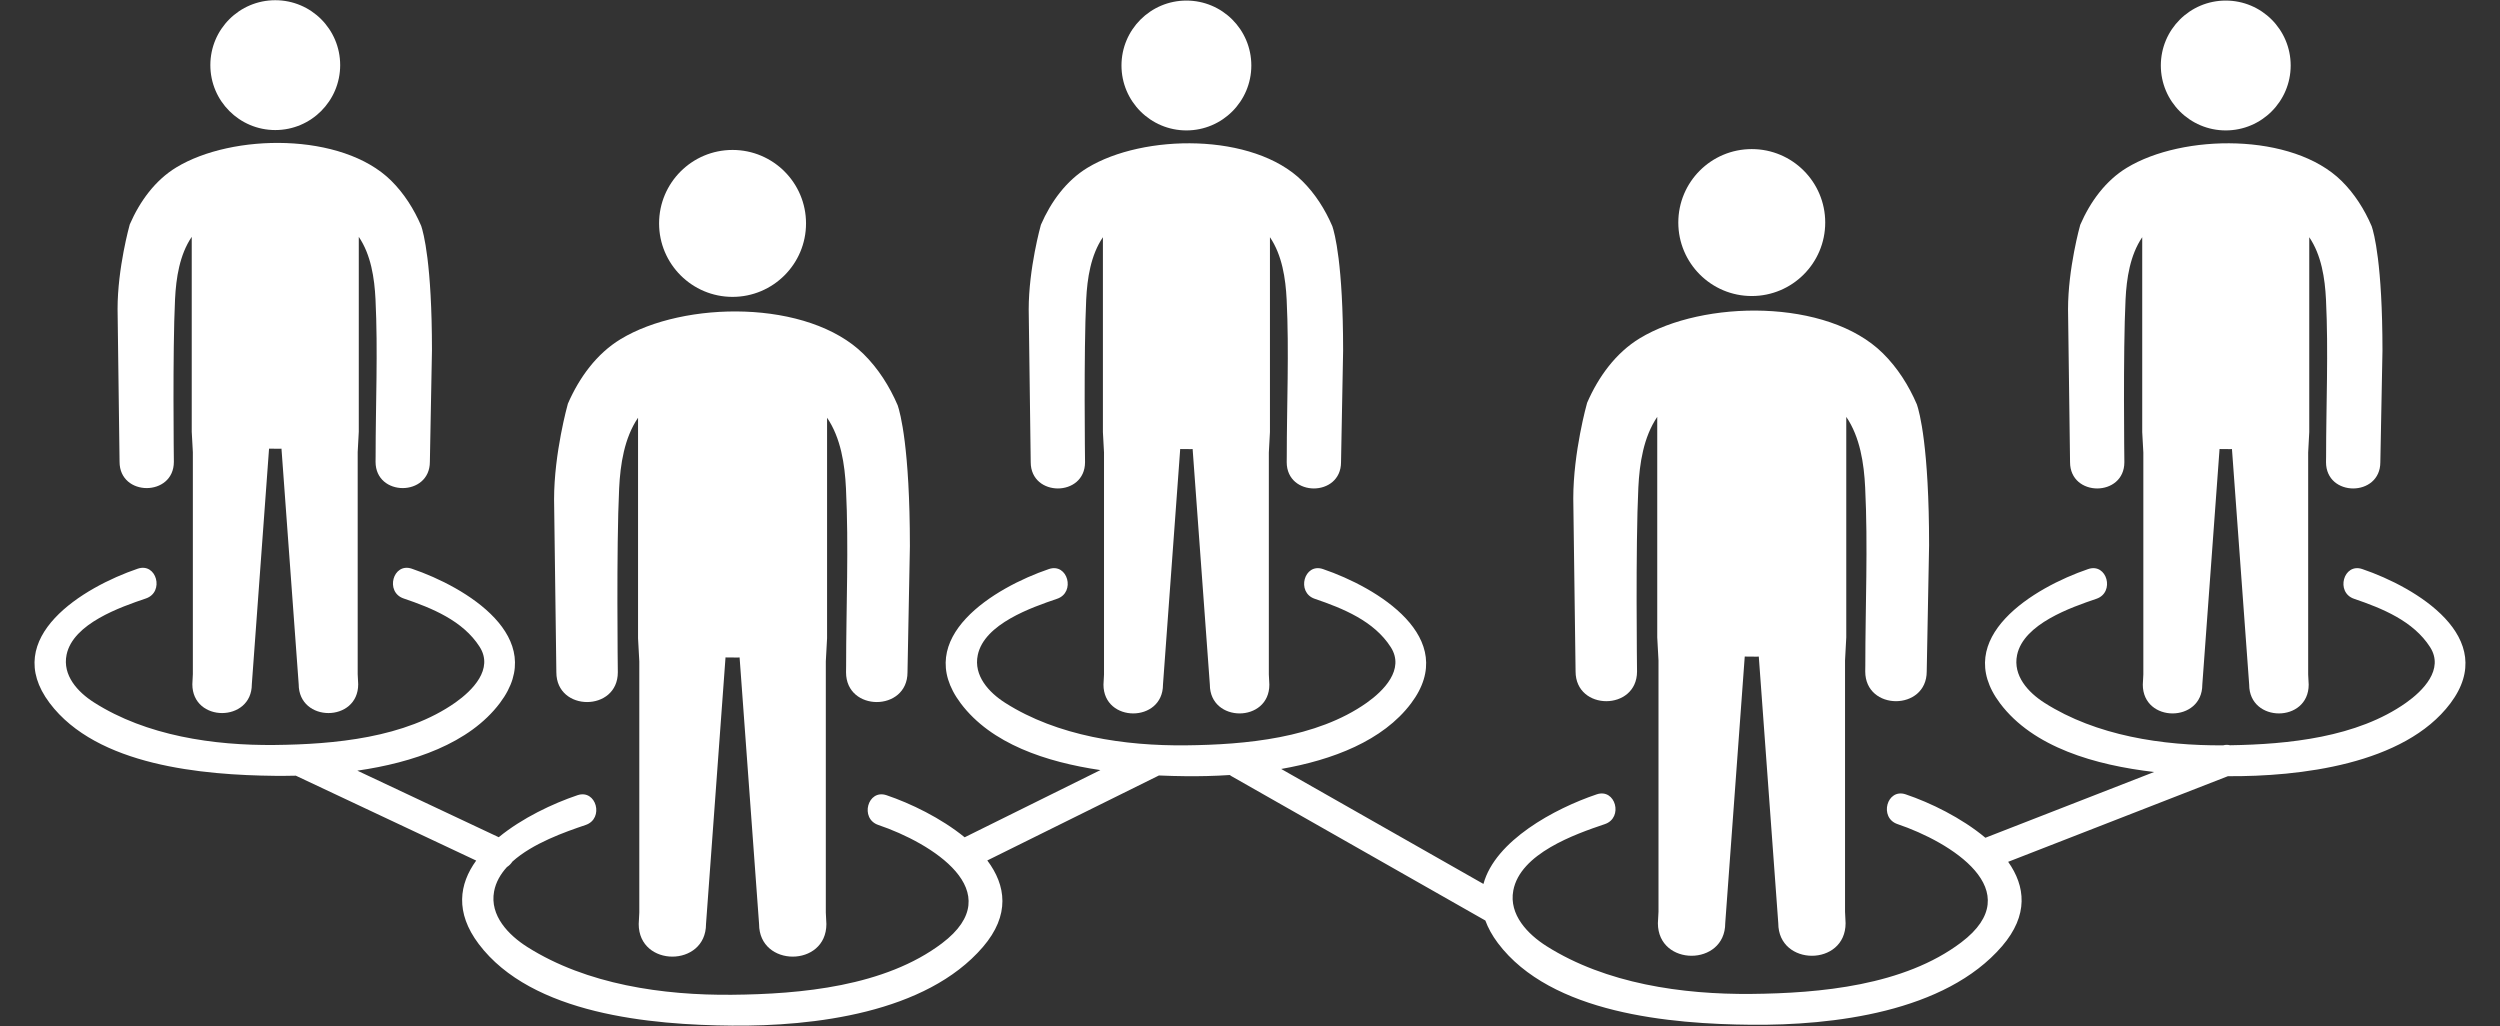
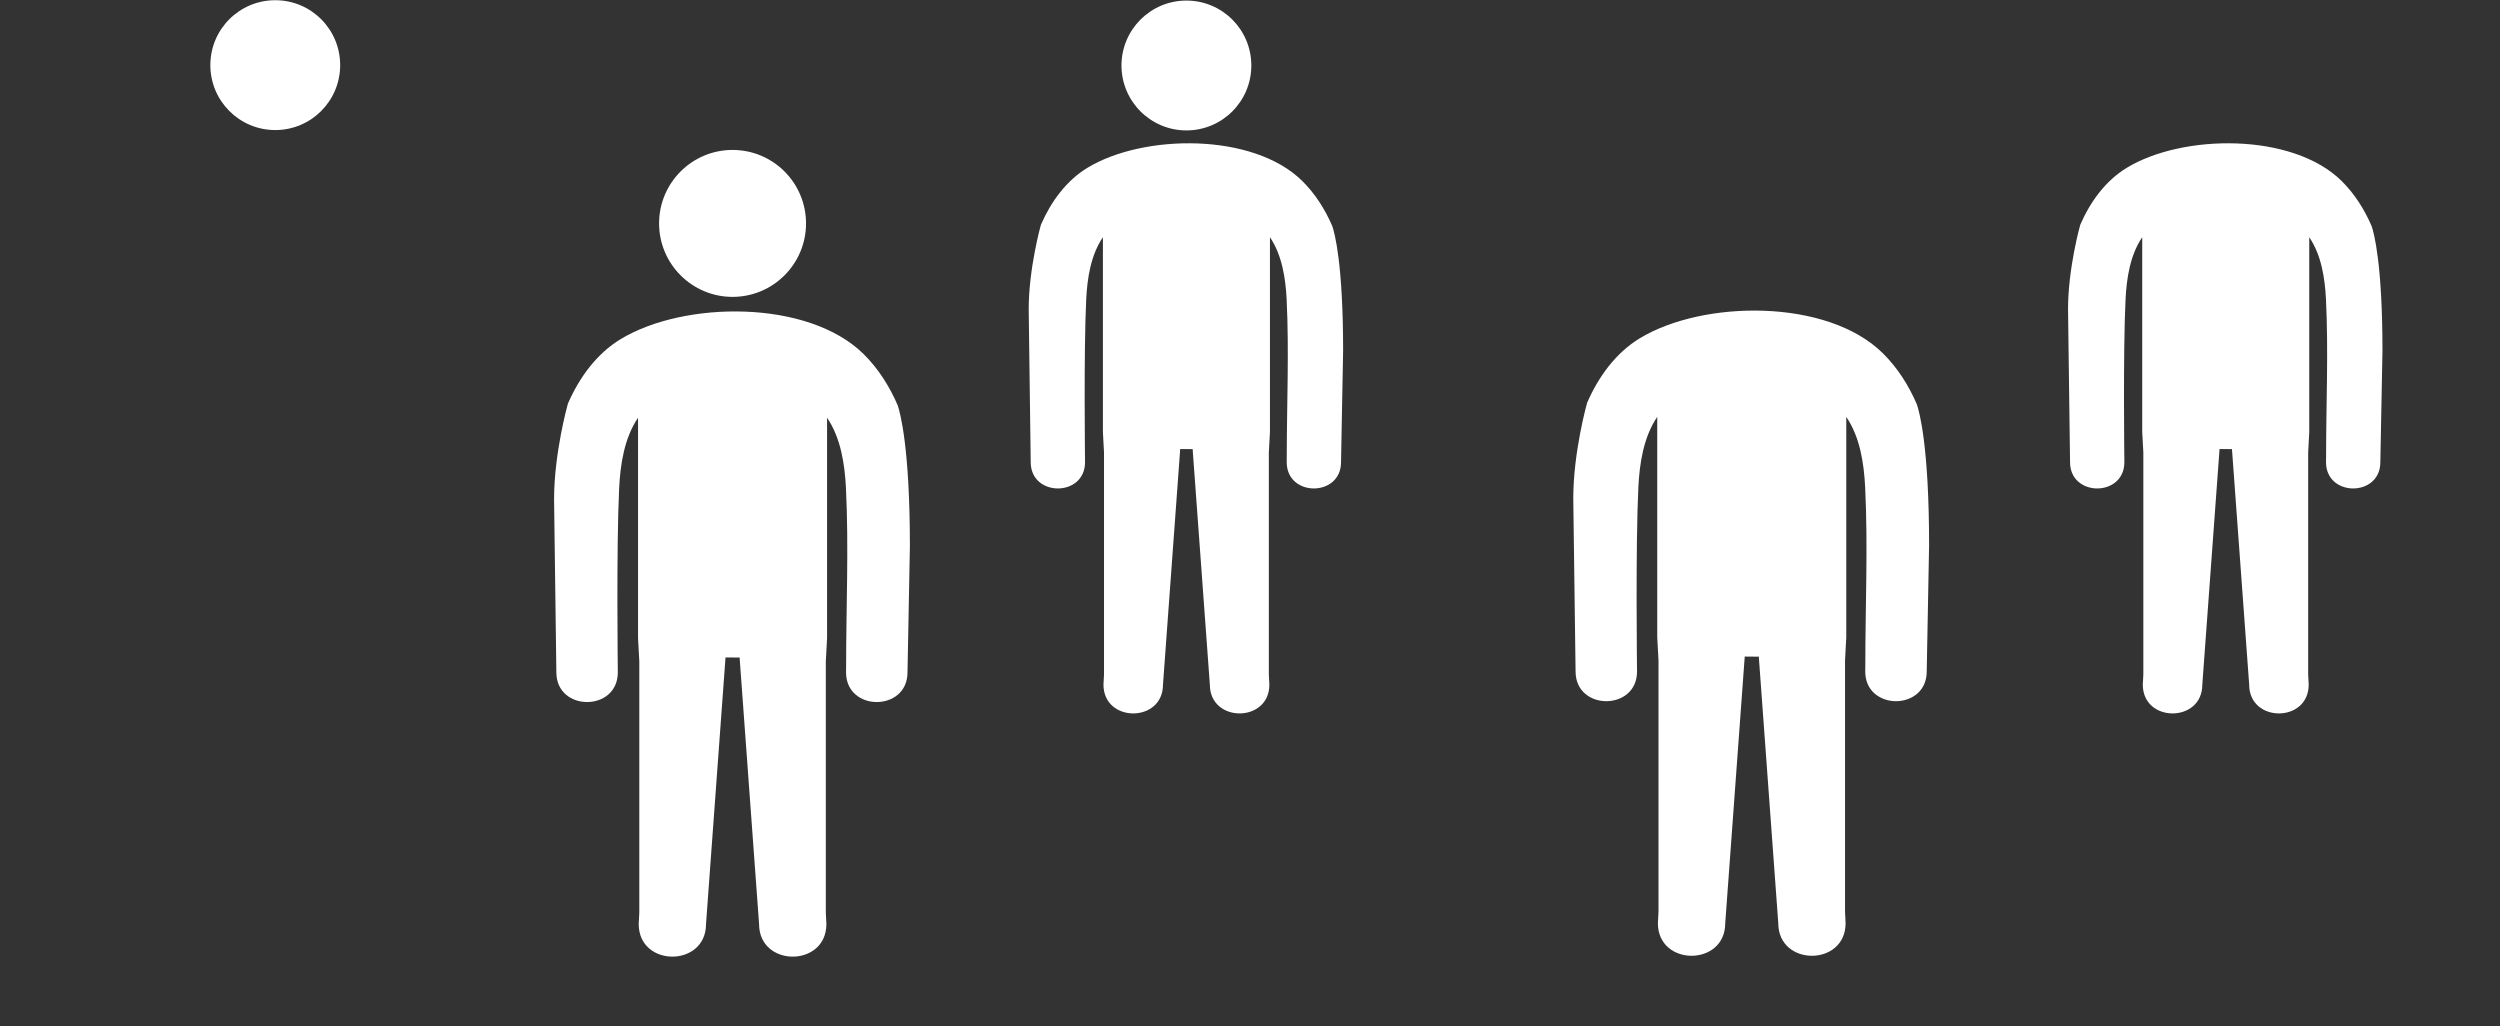
<svg xmlns="http://www.w3.org/2000/svg" fill="#000000" height="211.1" preserveAspectRatio="xMidYMid meet" version="1" viewBox="-1.1 150.5 514.2 211.1" width="514.2" zoomAndPan="magnify">
  <rect x="-1.1" y="150.5" width="514.2" height="211.1" fill="#333333" stroke="none" />
  <g fill="#ffffff" id="change1_1">
    <path d="M 149.57 211.562 C 157.918 211.562 164.684 204.789 164.684 196.453 C 164.684 188.105 157.918 181.34 149.57 181.34 C 141.227 181.34 134.461 188.105 134.461 196.453 C 134.461 204.789 141.227 211.562 149.57 211.562" />
    <path d="M 125.973 288.785 C 125.973 288.785 125.656 263.07 126.246 250.945 C 126.484 245.996 127.309 240.578 130.133 236.418 L 130.133 281.773 L 130.391 286.52 C 130.391 303.754 130.391 320.977 130.391 338.195 L 130.27 340.559 C 130.27 349.492 144.113 349.492 144.113 340.559 L 148.125 285.719 C 148.254 285.719 150.262 285.742 150.617 285.742 C 150.746 285.742 150.891 285.719 151.02 285.719 L 155.027 340.559 C 155.027 349.492 168.871 349.492 168.871 340.559 L 168.754 338.195 C 168.754 320.977 168.754 303.754 168.754 286.52 L 169.012 281.773 L 169.012 236.418 C 171.84 240.578 172.66 245.996 172.898 250.945 C 173.492 263.07 172.93 275.34 172.93 287.488 L 172.914 288.785 C 172.914 296.934 185.555 296.934 185.555 288.785 L 186.047 262.828 C 186.043 242.59 184.062 235.422 183.539 233.871 C 181.852 229.945 179.539 226.301 176.523 223.32 C 165.09 212.039 139.555 212.355 126.543 220.258 C 121.625 223.242 118.051 228.133 115.703 233.531 C 115.656 233.699 112.863 243.652 112.863 253.211 L 113.332 288.785 C 113.332 296.934 125.973 296.934 125.973 288.785" />
    <path d="M 242.922 177.324 C 250.301 177.324 256.273 171.34 256.273 163.973 C 256.273 156.594 250.301 150.617 242.922 150.617 C 235.547 150.617 229.566 156.594 229.566 163.973 C 229.566 171.34 235.547 177.324 242.922 177.324" />
    <path d="M 222.07 245.562 C 222.07 245.562 221.789 222.84 222.309 212.125 C 222.52 207.75 223.246 202.965 225.746 199.289 L 225.746 239.367 L 225.973 243.566 C 225.973 258.789 225.973 274.008 225.973 289.227 L 225.863 291.316 C 225.863 299.211 238.102 299.211 238.102 291.316 L 241.645 242.855 C 241.762 242.855 243.531 242.875 243.848 242.875 C 243.961 242.875 244.09 242.855 244.199 242.855 L 247.742 291.316 C 247.742 299.211 259.98 299.211 259.98 291.316 L 259.875 289.227 C 259.875 274.008 259.875 258.789 259.875 243.566 L 260.102 239.367 L 260.102 199.289 C 262.598 202.965 263.324 207.75 263.539 212.125 C 264.059 222.84 263.562 233.684 263.562 244.418 L 263.551 245.562 C 263.551 252.766 274.723 252.766 274.723 245.562 L 275.152 222.625 C 275.152 204.742 273.402 198.406 272.938 197.035 C 271.449 193.566 269.402 190.344 266.738 187.711 C 256.637 177.742 234.07 178.027 222.57 185.008 C 218.227 187.645 215.066 191.965 212.992 196.738 C 212.953 196.887 210.484 205.68 210.484 214.125 L 210.898 245.562 C 210.898 252.766 222.07 252.766 222.07 245.562" />
    <path d="M 55.516 177.25 C 62.895 177.25 68.867 171.262 68.867 163.895 C 68.867 156.52 62.895 150.543 55.516 150.543 C 48.141 150.543 42.164 156.52 42.164 163.895 C 42.164 171.262 48.141 177.25 55.516 177.25" />
-     <path d="M 34.66 245.484 C 34.66 245.484 34.383 222.766 34.902 212.051 C 35.113 207.676 35.84 202.887 38.336 199.215 L 38.336 239.293 L 38.566 243.488 C 38.566 258.711 38.566 273.934 38.566 289.152 L 38.461 291.238 C 38.461 299.137 50.695 299.137 50.695 291.238 L 54.238 242.781 C 54.352 242.781 56.125 242.797 56.441 242.797 C 56.555 242.797 56.68 242.781 56.793 242.781 L 60.336 291.238 C 60.336 299.137 72.574 299.137 72.574 291.238 L 72.469 289.152 C 72.469 273.934 72.469 258.711 72.469 243.488 L 72.695 239.293 L 72.695 199.215 C 75.191 202.887 75.918 207.676 76.133 212.051 C 76.652 222.766 76.156 233.605 76.156 244.34 L 76.145 245.484 C 76.145 252.691 87.316 252.691 87.316 245.484 L 87.746 222.551 C 87.746 204.664 85.996 198.328 85.531 196.957 C 84.043 193.492 82 190.27 79.336 187.637 C 69.227 177.668 46.664 177.949 35.164 184.93 C 30.82 187.566 27.66 191.891 25.59 196.66 C 25.547 196.809 23.082 205.605 23.082 214.047 L 23.492 245.484 C 23.492 252.691 34.66 252.691 34.66 245.484" />
-     <path d="M 359.203 211.387 C 367.551 211.387 374.312 204.609 374.312 196.273 C 374.312 187.926 367.551 181.164 359.203 181.164 C 350.855 181.164 344.094 187.926 344.094 196.273 C 344.094 204.609 350.855 211.387 359.203 211.387" />
    <path d="M 335.605 288.605 C 335.605 288.605 335.285 262.895 335.875 250.77 C 336.117 245.816 336.938 240.398 339.762 236.242 L 339.762 281.598 L 340.02 286.344 C 340.02 303.57 340.02 320.797 340.02 338.016 L 339.895 340.383 C 339.895 349.316 353.746 349.316 353.746 340.383 L 357.758 285.539 C 357.883 285.539 359.891 285.562 360.246 285.562 C 360.379 285.562 360.52 285.539 360.648 285.539 L 364.656 340.383 C 364.656 349.316 378.5 349.316 378.5 340.383 L 378.387 338.016 C 378.387 320.797 378.387 303.57 378.387 286.344 L 378.641 281.598 L 378.641 236.242 C 381.469 240.398 382.289 245.816 382.527 250.77 C 383.121 262.895 382.559 275.164 382.559 287.309 L 382.543 288.605 C 382.543 296.758 395.188 296.758 395.188 288.605 L 395.676 262.648 C 395.676 242.414 393.695 235.242 393.168 233.691 C 391.484 229.766 389.172 226.125 386.152 223.145 C 374.719 211.859 349.184 212.18 336.172 220.078 C 331.254 223.062 327.68 227.953 325.336 233.355 C 325.285 233.523 322.492 243.477 322.492 253.031 L 322.965 288.605 C 322.965 296.758 335.605 296.758 335.605 288.605" />
-     <path d="M 456.691 177.324 C 464.066 177.324 470.047 171.34 470.047 163.973 C 470.047 156.594 464.066 150.617 456.691 150.617 C 449.316 150.617 443.34 156.594 443.34 163.973 C 443.34 171.34 449.316 177.324 456.691 177.324" />
    <path d="M 435.84 245.562 C 435.84 245.562 435.555 222.84 436.082 212.125 C 436.289 207.75 437.02 202.965 439.512 199.289 L 439.512 239.367 L 439.742 243.566 C 439.742 258.789 439.742 274.008 439.742 289.227 L 439.633 291.316 C 439.633 299.211 451.871 299.211 451.871 291.316 L 455.418 242.855 C 455.527 242.855 457.301 242.875 457.613 242.875 C 457.73 242.875 457.855 242.855 457.969 242.855 L 461.512 291.316 C 461.512 299.211 473.75 299.211 473.75 291.316 L 473.645 289.227 C 473.645 274.008 473.645 258.789 473.645 243.566 L 473.867 239.367 L 473.867 199.289 C 476.367 202.965 477.098 207.75 477.309 212.125 C 477.828 222.84 477.332 233.684 477.332 244.418 L 477.316 245.562 C 477.316 252.766 488.488 252.766 488.488 245.562 L 488.926 222.625 C 488.922 204.742 487.176 198.406 486.707 197.035 C 485.223 193.566 483.176 190.344 480.512 187.711 C 470.406 177.742 447.84 178.027 436.344 185.008 C 431.996 187.645 428.836 191.965 426.766 196.738 C 426.719 196.887 424.254 205.68 424.254 214.125 L 424.668 245.562 C 424.668 252.766 435.84 252.766 435.84 245.562" />
-     <path d="M 484.773 267.543 C 480.891 266.223 479.234 272.352 483.086 273.66 C 488.887 275.637 495.281 278.223 498.723 283.605 C 501.652 288.199 497.23 292.609 493.754 295.062 C 483.691 302.164 469.57 303.598 457.562 303.785 C 457.145 303.668 456.668 303.668 456.152 303.801 C 443.723 303.887 430.059 301.836 419.418 295.062 C 416.051 292.918 412.887 289.469 413.773 285.223 C 415.113 278.805 424.879 275.434 430.09 273.66 C 433.941 272.352 432.289 266.223 428.402 267.543 C 417.301 271.316 400.098 281.629 410.273 295.164 C 417.102 304.242 429.867 307.871 441.961 309.285 C 430.391 313.793 418.824 318.301 407.254 322.809 C 402.336 318.695 395.902 315.582 390.867 313.883 C 386.98 312.566 385.328 318.699 389.184 320.004 C 399.992 323.652 416.406 333.664 402.277 344.34 C 390.531 353.219 373.234 354.797 359.086 354.93 C 344.902 355.062 329.223 352.82 317.023 345.121 C 313.129 342.66 309.23 338.641 310.152 333.676 C 311.57 326.051 322.816 322.086 328.988 320.004 C 332.844 318.699 331.188 312.566 327.301 313.883 C 318.641 316.809 306.426 323.398 304.016 332.309 C 290.148 324.43 276.285 316.547 262.418 308.66 C 272.941 306.809 283.324 302.895 289.133 295.164 C 299.309 281.629 282.105 271.316 271.004 267.543 C 267.121 266.223 265.469 272.352 269.316 273.66 C 275.117 275.637 281.516 278.223 284.953 283.605 C 287.887 288.199 283.465 292.609 279.988 295.062 C 269.648 302.355 255.031 303.672 242.82 303.801 C 230.273 303.934 216.41 301.914 205.648 295.062 C 202.281 292.918 199.113 289.469 200.008 285.223 C 201.348 278.805 211.109 275.434 216.32 273.66 C 220.176 272.352 218.52 266.223 214.633 267.543 C 203.531 271.316 186.328 281.629 196.504 295.164 C 202.773 303.508 214.062 307.238 225.23 308.891 C 215.926 313.5 206.613 318.109 197.309 322.715 C 192.434 318.738 186.164 315.723 181.238 314.059 C 177.352 312.75 175.699 318.879 179.555 320.18 C 190.363 323.836 206.773 333.844 192.648 344.52 C 180.902 353.395 163.602 354.977 149.453 355.105 C 135.273 355.238 119.594 353 107.395 345.301 C 103.496 342.84 99.598 338.82 100.523 333.855 C 100.875 331.965 101.832 330.305 103.164 328.836 C 103.621 328.551 104 328.156 104.289 327.715 C 108.488 323.934 115.121 321.613 119.355 320.18 C 123.211 318.879 121.559 312.75 117.672 314.059 C 112.598 315.773 106.312 318.742 101.48 322.699 C 91.785 318.137 82.09 313.57 72.395 309.008 C 83.781 307.359 95.434 303.461 101.727 295.09 C 111.898 281.555 94.703 271.242 83.598 267.469 C 79.715 266.145 78.059 272.277 81.91 273.59 C 87.715 275.559 94.109 278.145 97.547 283.531 C 100.48 288.121 96.055 292.531 92.582 294.984 C 82.242 302.277 67.621 303.598 55.414 303.727 C 42.867 303.859 29.008 301.84 18.246 294.984 C 14.875 292.84 11.711 289.395 12.598 285.145 C 13.945 278.727 23.707 275.359 28.914 273.59 C 32.766 272.277 31.113 266.145 27.227 267.469 C 16.125 271.242 -1.078 281.555 9.102 295.09 C 18.844 308.051 40.711 309.914 55.414 310.074 C 56.793 310.086 58.242 310.078 59.746 310.043 C 72.109 315.863 84.477 321.68 96.844 327.504 C 93.324 332.355 92.477 338.172 97.359 344.652 C 108.316 359.191 132.938 361.301 149.453 361.453 C 166.184 361.609 189.352 358.891 201.051 345.293 C 206.727 338.695 205.805 332.586 201.969 327.477 C 213.73 321.648 225.5 315.824 237.266 310 C 239.191 310.086 241.059 310.129 242.82 310.148 C 245.598 310.176 248.652 310.117 251.844 309.906 C 251.941 309.977 252.027 310.051 252.137 310.113 C 269.562 320.02 286.984 329.926 304.406 339.832 C 304.961 341.34 305.793 342.883 306.988 344.477 C 317.949 359.016 342.566 361.121 359.086 361.273 C 375.812 361.43 398.977 358.715 410.68 345.117 C 416.188 338.715 415.484 332.773 411.938 327.758 C 427.004 321.891 442.07 316.02 457.137 310.148 C 471.719 310.242 493.41 307.793 502.898 295.164 C 513.074 281.629 495.879 271.316 484.773 267.543" />
  </g>
</svg>